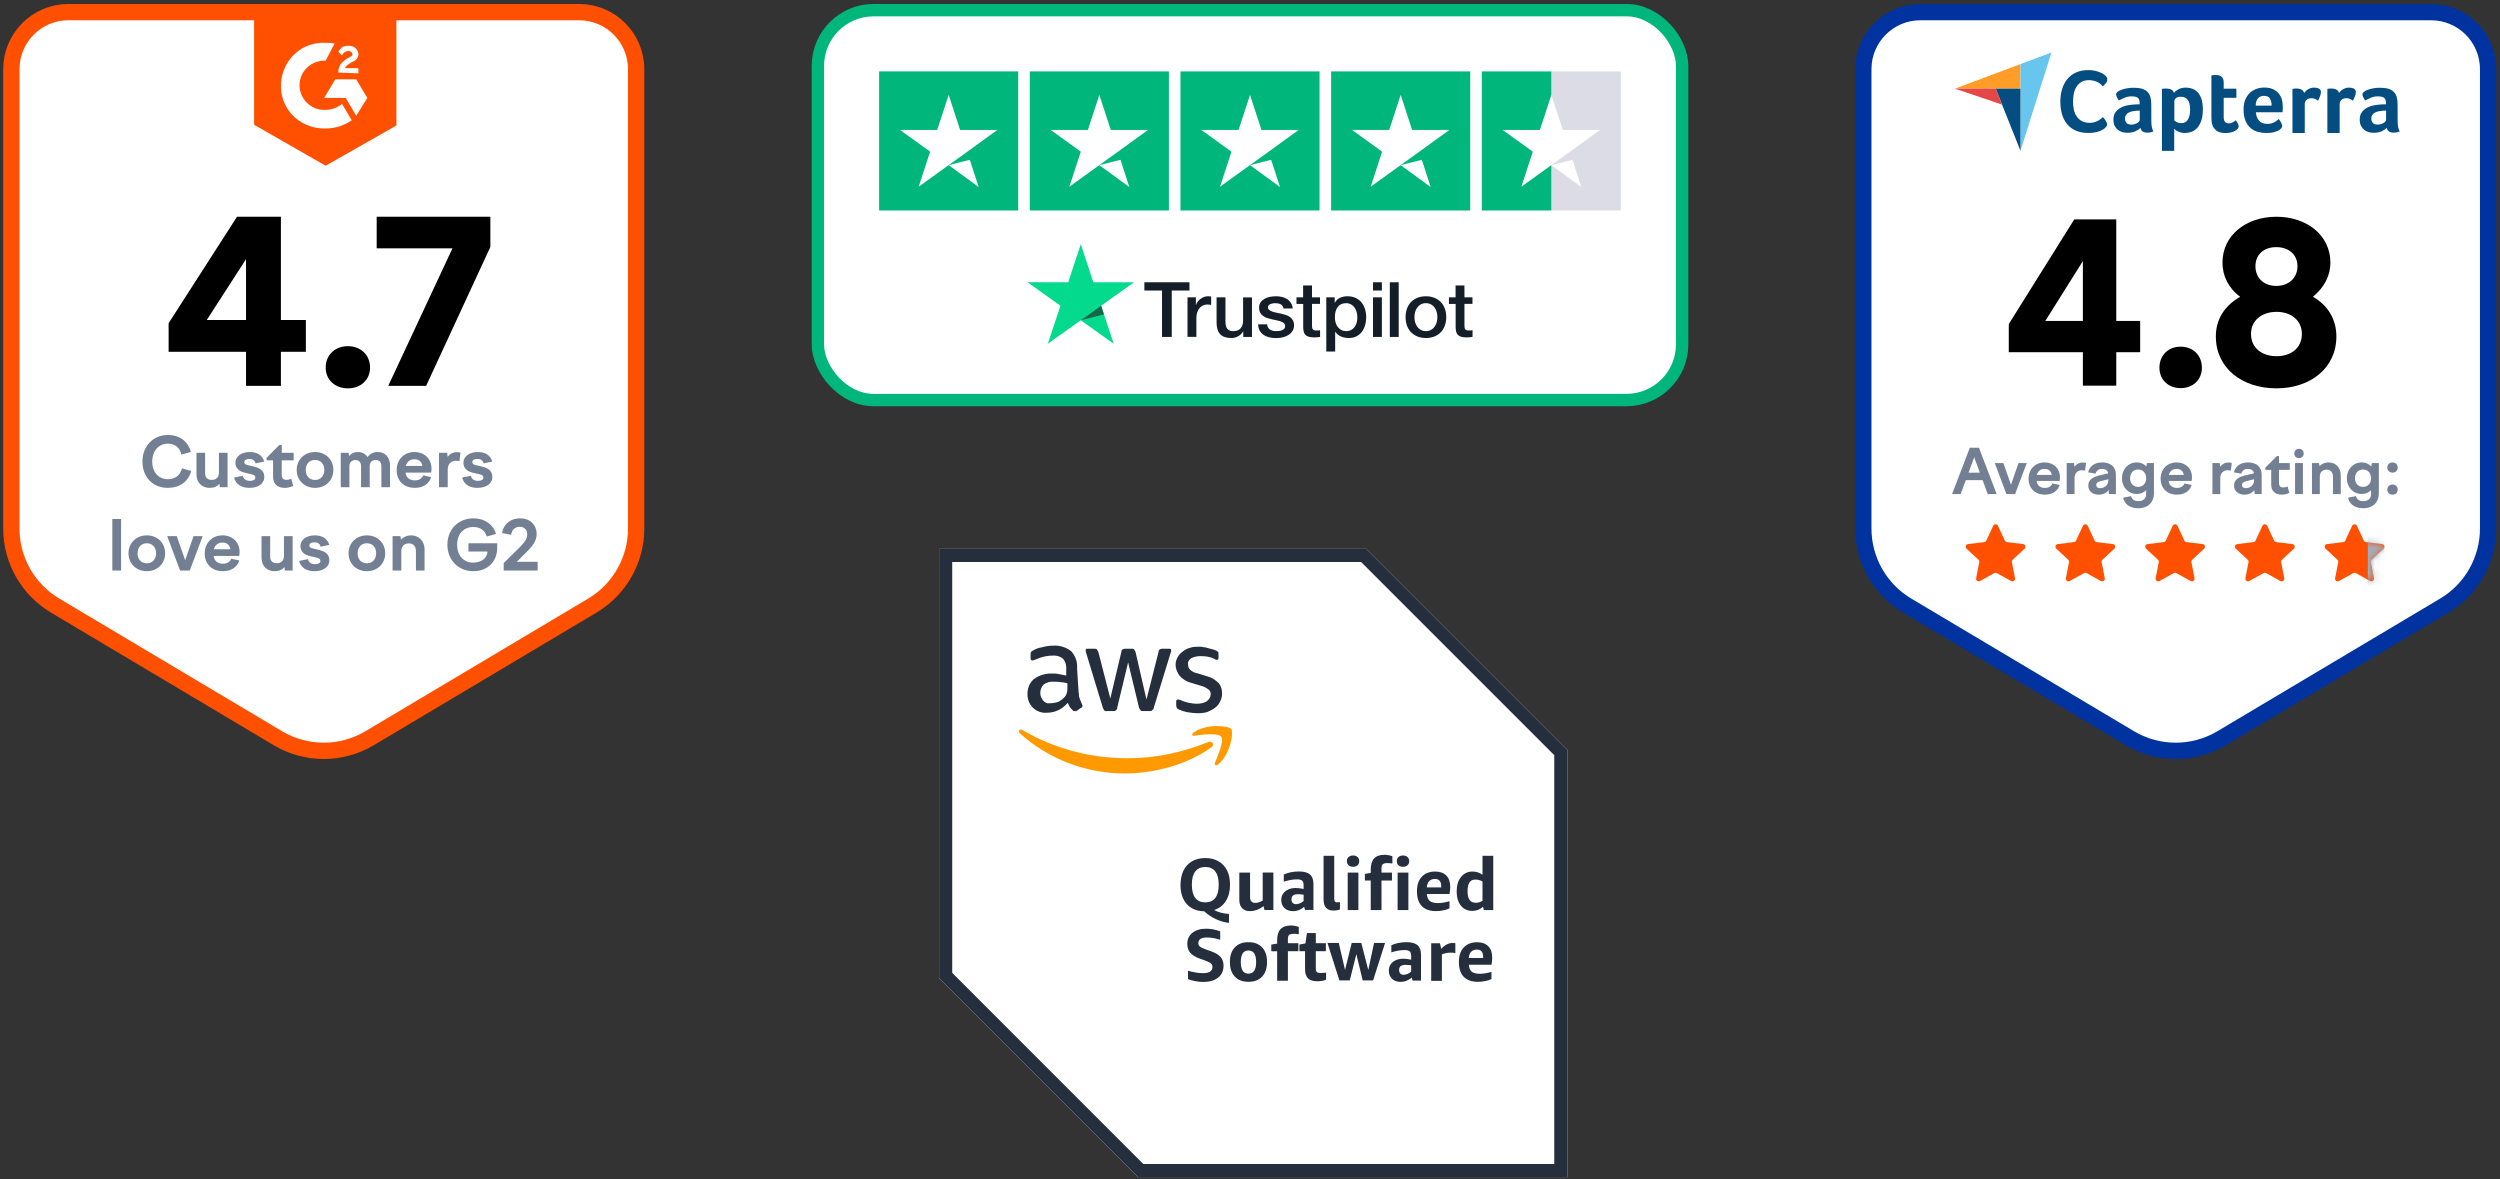
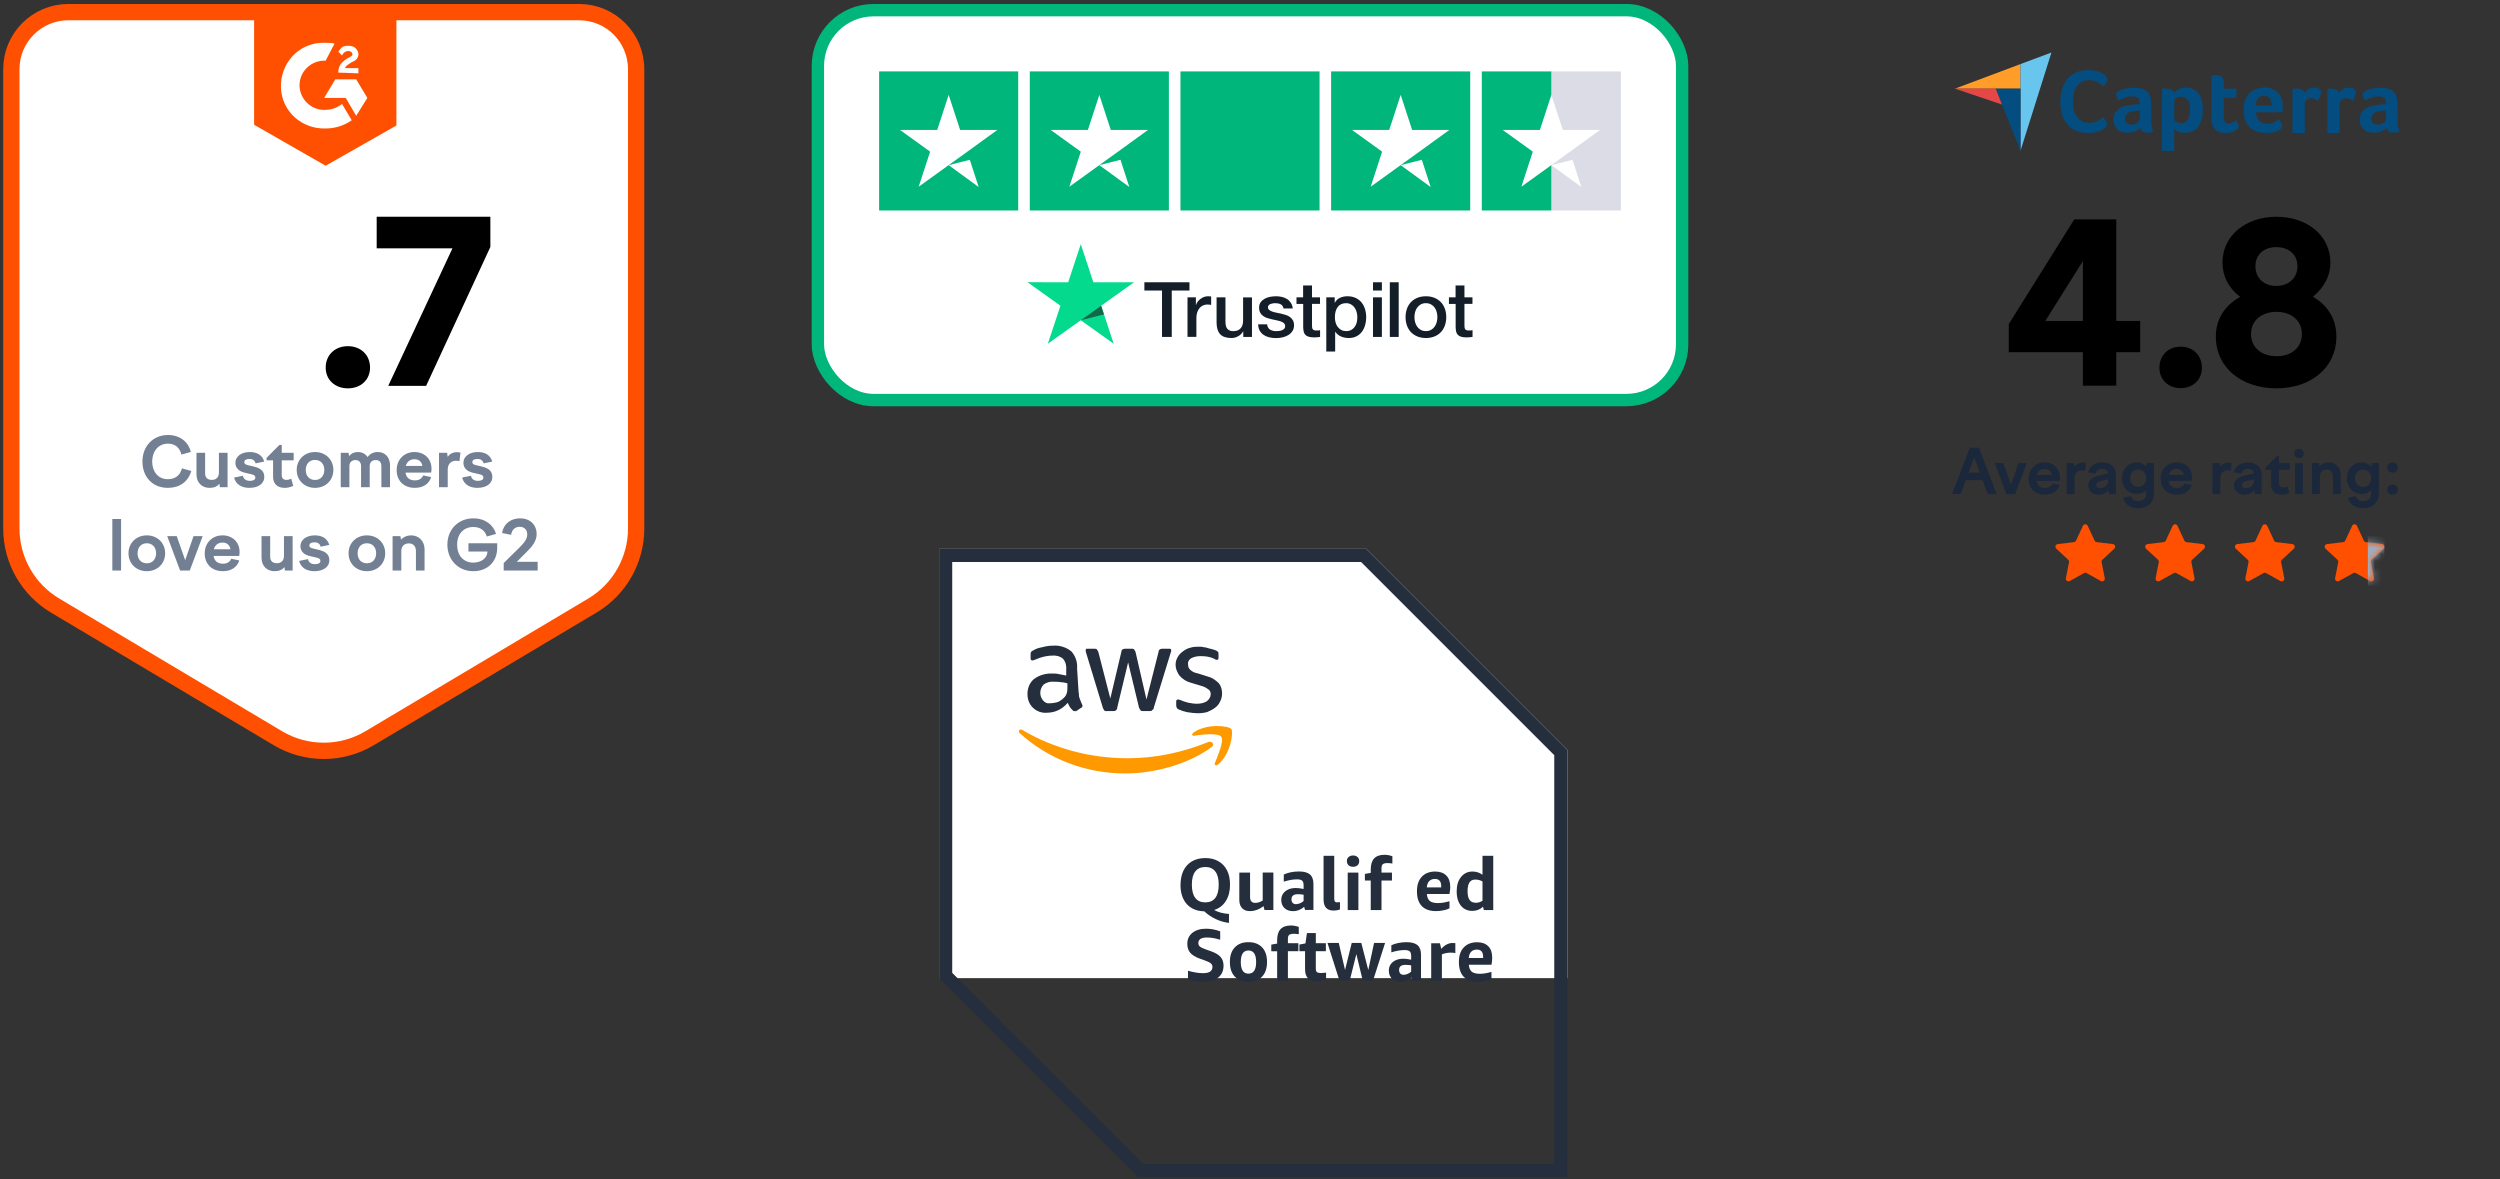
<svg xmlns="http://www.w3.org/2000/svg" width="390" height="184" viewBox="0 0 390 184" fill="none">
  <rect x="0" y="0" width="390" height="184" fill="#333333" stroke="none" />
  <g clip-path="url(#clip0_367_596)">
-     <path d="M213.14 85.62H146.5V152.587L177.533 183.62H244.5V116.98L213.14 85.62Z" fill="white" />
+     <path d="M213.14 85.62H146.5V152.587H244.5V116.98L213.14 85.62Z" fill="white" />
    <path d="M212.323 87.667L242.464 117.808V181.584H178.35L148.547 151.77V87.667H212.323ZM213.14 85.62H146.5V152.587L177.533 183.62H244.5V116.98L213.14 85.62Z" fill="#242E3D" />
    <path d="M168.299 108.073C168.299 108.399 168.299 108.726 168.463 109.053C168.539 109.303 168.702 109.63 168.789 109.869C168.866 109.957 168.866 110.033 168.866 110.12C168.866 110.283 168.789 110.37 168.615 110.447L167.875 110.937H167.635C167.472 110.937 167.385 110.86 167.309 110.773C167.145 110.61 166.982 110.447 166.895 110.283C166.819 110.12 166.644 109.869 166.568 109.63C165.751 110.61 164.608 111.187 163.301 111.187C162.485 111.263 161.668 110.937 161.102 110.37C160.525 109.793 160.285 109.064 160.285 108.247C160.285 107.354 160.612 106.537 161.265 105.96C162.006 105.383 162.975 105.067 163.966 105.067C164.379 105.067 164.782 105.067 165.109 105.144L166.329 105.383V104.567C166.405 103.913 166.241 103.26 165.839 102.77C165.349 102.356 164.695 102.204 164.042 102.28C163.628 102.28 163.225 102.356 162.822 102.443C162.419 102.53 162.006 102.694 161.603 102.857C161.439 102.933 161.352 102.933 161.189 103.02H161.026C160.862 103.02 160.775 102.933 160.775 102.694V102.117C160.775 101.953 160.775 101.877 160.851 101.703C160.928 101.627 161.015 101.539 161.178 101.463C161.592 101.213 162.071 101.049 162.561 100.973C163.138 100.81 163.704 100.723 164.281 100.723C165.338 100.647 166.329 100.973 167.134 101.616C167.788 102.356 168.114 103.325 168.027 104.316L168.267 108.073H168.299ZM163.813 109.706C164.227 109.706 164.554 109.63 164.957 109.543C165.37 109.379 165.697 109.129 166.024 108.802C166.187 108.639 166.35 108.389 166.437 108.062C166.525 107.735 166.514 107.409 166.514 107.082V106.592C166.187 106.516 165.86 106.429 165.534 106.429C165.207 106.352 164.88 106.352 164.467 106.352C163.9 106.276 163.323 106.429 162.833 106.766C162.18 107.419 162.093 108.476 162.67 109.216C162.997 109.63 163.399 109.782 163.813 109.706ZM172.709 110.937C172.546 110.937 172.383 110.937 172.296 110.86C172.219 110.784 172.132 110.61 172.056 110.447L169.443 101.866C169.367 101.703 169.367 101.539 169.367 101.452C169.367 101.289 169.443 101.202 169.53 101.202H170.673C170.837 101.202 171 101.202 171.087 101.278C171.163 101.365 171.25 101.529 171.337 101.692L173.21 108.966L174.931 101.692C174.931 101.529 175.007 101.365 175.17 101.278C175.334 101.202 175.497 101.202 175.584 101.202H176.477C176.64 101.202 176.804 101.202 176.891 101.278C176.978 101.365 177.054 101.529 177.141 101.692L178.851 109.129L180.735 101.692C180.735 101.529 180.811 101.365 180.974 101.278C181.137 101.202 181.225 101.202 181.388 101.202H182.455C182.618 101.202 182.705 101.278 182.705 101.365V101.605C182.705 101.681 182.618 101.768 182.618 101.855L180.005 110.349C180.005 110.512 179.929 110.675 179.755 110.762C179.678 110.926 179.515 110.926 179.341 110.926H178.361C178.197 110.926 178.034 110.926 177.947 110.849C177.871 110.686 177.784 110.599 177.697 110.436L175.987 103.325L174.277 110.436C174.277 110.599 174.201 110.762 174.027 110.849C173.951 110.926 173.787 110.926 173.7 110.926H172.72L172.709 110.937ZM186.919 111.263C186.353 111.263 185.776 111.187 185.21 111.1C184.796 111.024 184.317 110.86 183.903 110.686C183.653 110.61 183.489 110.359 183.489 110.033V109.456C183.489 109.216 183.566 109.129 183.729 109.129H183.892C183.969 109.129 184.056 109.205 184.132 109.205C184.546 109.369 184.949 109.532 185.351 109.619C185.765 109.695 186.244 109.782 186.658 109.782C187.235 109.782 187.801 109.706 188.291 109.369C188.618 109.129 188.869 108.715 188.869 108.312C188.869 107.986 188.792 107.735 188.542 107.572C188.215 107.321 187.801 107.082 187.399 106.995L185.765 106.505C185.112 106.341 184.459 105.939 183.969 105.361C183.642 104.871 183.391 104.305 183.391 103.728C183.391 103.314 183.479 102.911 183.718 102.509C183.881 102.182 184.208 101.855 184.535 101.616C184.861 101.376 185.275 101.126 185.678 101.049C186.168 100.886 186.571 100.886 187.061 100.886C187.311 100.886 187.551 100.886 187.801 100.973C188.052 100.973 188.291 101.049 188.542 101.137C188.792 101.224 188.956 101.213 189.195 101.3C189.359 101.387 189.522 101.387 189.685 101.463C189.849 101.539 189.925 101.627 190.012 101.703C190.088 101.79 190.088 101.953 190.088 102.117V102.607C190.088 102.846 190.012 102.933 189.838 102.933C189.663 102.933 189.511 102.857 189.424 102.77C188.771 102.443 188.041 102.356 187.301 102.356C186.811 102.356 186.321 102.432 185.831 102.683C185.504 102.846 185.264 103.249 185.341 103.663C185.341 103.989 185.417 104.24 185.667 104.479C185.994 104.806 186.408 104.969 186.887 105.057L188.444 105.547C189.097 105.71 189.663 106.113 190.153 106.603C190.48 107.017 190.643 107.583 190.643 108.16C190.643 108.574 190.567 109.053 190.317 109.467C190.153 109.88 189.827 110.207 189.5 110.447C189.173 110.686 188.683 110.937 188.281 111.1C187.954 111.187 187.388 111.263 186.898 111.263H186.919Z" fill="#242E3D" />
    <path d="M188.966 116.577C185.286 119.267 180.059 120.66 175.486 120.66C169.443 120.66 163.563 118.45 159.076 114.367C158.75 114.04 159.076 113.637 159.49 113.877C164.466 116.817 170.183 118.287 175.9 118.287C180.234 118.287 184.48 117.394 188.476 115.76C189.043 115.51 189.62 116.174 188.966 116.577ZM189.533 119.027C189.369 119.354 189.696 119.517 190.023 119.267C191.983 117.633 192.473 114.203 192.07 113.713C191.656 113.223 188.226 112.82 186.19 114.28C185.863 114.53 185.95 114.857 186.266 114.77C187.409 114.606 190.023 114.28 190.513 114.933C191.003 115.586 189.936 117.949 189.533 119.016V119.027Z" fill="#FF9900" />
    <path d="M184.165 138.006C184.165 137.179 184.317 136.449 184.611 135.828C184.916 135.197 185.362 134.718 185.939 134.369C186.527 134.032 187.224 133.857 188.03 133.857C188.836 133.857 189.489 134.021 190.077 134.358C190.654 134.685 191.101 135.153 191.417 135.774C191.732 136.395 191.885 137.135 191.885 138.006C191.885 139.019 191.667 139.868 191.231 140.554C190.807 141.24 190.197 141.708 189.402 141.959C189.729 142.133 190.066 142.275 190.437 142.373C190.796 142.471 191.231 142.536 191.721 142.579V143.973C191.035 143.897 190.349 143.701 189.674 143.385C188.999 143.069 188.4 142.667 187.867 142.166C186.713 142.144 185.798 141.763 185.134 141.033C184.48 140.293 184.154 139.291 184.154 138.017L184.165 138.006ZM185.929 138.006C185.929 138.91 186.103 139.596 186.462 140.075C186.821 140.543 187.344 140.772 188.03 140.772C188.716 140.772 189.228 140.543 189.587 140.075C189.947 139.596 190.121 138.91 190.121 138.006C190.121 137.102 189.947 136.416 189.587 135.948C189.228 135.48 188.716 135.251 188.03 135.251C187.344 135.251 186.821 135.491 186.462 135.948C186.103 136.416 185.929 137.102 185.929 138.006Z" fill="#242E3D" />
    <path d="M197.264 141.97L197.111 141.361C196.425 141.883 195.718 142.134 194.977 142.134C194.455 142.134 194.052 141.981 193.769 141.676C193.485 141.371 193.333 140.947 193.333 140.402V136.123H195.01V139.934C195.01 140.544 195.282 140.849 195.816 140.849C196.208 140.849 196.6 140.729 196.981 140.479V136.112H198.647V141.959H197.264V141.97Z" fill="#242E3D" />
    <path d="M203.59 141.97L203.449 141.458C203.22 141.676 202.937 141.839 202.632 141.97C202.327 142.09 202.022 142.144 201.739 142.144C201.173 142.144 200.727 141.981 200.389 141.676C200.051 141.349 199.877 140.925 199.877 140.391C199.877 140.032 199.964 139.705 200.149 139.433C200.335 139.15 200.596 138.932 200.944 138.769C201.293 138.605 201.696 138.529 202.153 138.529C202.512 138.529 202.926 138.584 203.362 138.682V138.104C203.362 137.756 203.285 137.516 203.144 137.386C202.991 137.255 202.73 137.179 202.349 137.179C201.717 137.179 201.031 137.299 200.269 137.538V136.428C200.563 136.286 200.912 136.166 201.336 136.079C201.761 135.992 202.197 135.948 202.643 135.948C203.427 135.948 203.993 136.112 204.353 136.417C204.723 136.732 204.897 137.233 204.897 137.908V141.948H203.579L203.59 141.97ZM202.207 141.044C202.393 141.044 202.589 141.001 202.795 140.914C203.002 140.827 203.187 140.718 203.362 140.565V139.574C203.024 139.52 202.73 139.498 202.469 139.498C201.805 139.498 201.467 139.76 201.467 140.293C201.467 140.533 201.532 140.718 201.663 140.859C201.794 140.99 201.968 141.055 202.207 141.055V141.044Z" fill="#242E3D" />
    <path d="M209.046 141.861C208.73 141.992 208.381 142.046 208.022 142.046C206.988 142.046 206.476 141.469 206.476 140.326V133.509H208.142V140.184C208.142 140.402 208.174 140.555 208.24 140.642C208.316 140.729 208.436 140.772 208.599 140.772C208.708 140.772 208.85 140.761 209.035 140.729V141.85L209.046 141.861Z" fill="#242E3D" />
    <path d="M210.243 141.97V136.123H211.909V141.97H210.243ZM211.082 135.219C210.788 135.219 210.559 135.143 210.385 134.99C210.211 134.827 210.113 134.609 210.113 134.326C210.113 134.043 210.2 133.847 210.385 133.695C210.559 133.531 210.799 133.455 211.082 133.455C211.365 133.455 211.594 133.531 211.768 133.695C211.942 133.847 212.04 134.054 212.04 134.326C212.04 134.598 211.953 134.827 211.768 134.99C211.594 135.143 211.365 135.219 211.082 135.219Z" fill="#242E3D" />
    <path d="M213.837 141.97V137.364H212.922V136.33L213.837 136.167V135.644C213.837 134.871 214.011 134.294 214.359 133.923C214.719 133.542 215.252 133.346 215.993 133.346C216.2 133.346 216.407 133.368 216.635 133.412C216.853 133.455 217.049 133.51 217.212 133.575V134.707C216.918 134.664 216.657 134.642 216.45 134.642C216.091 134.642 215.851 134.697 215.71 134.827C215.579 134.936 215.514 135.143 215.514 135.426V136.123H217.147V137.364H215.514V141.97H213.848H213.837Z" fill="#242E3D" />
-     <path d="M218.029 141.97V136.123H219.706V141.97H218.029ZM218.878 135.219C218.584 135.219 218.356 135.143 218.17 134.99C217.996 134.827 217.898 134.609 217.898 134.326C217.898 134.043 217.985 133.847 218.17 133.695C218.345 133.531 218.584 133.455 218.878 133.455C219.172 133.455 219.39 133.531 219.564 133.695C219.738 133.847 219.836 134.054 219.836 134.326C219.836 134.598 219.749 134.827 219.564 134.99C219.39 135.143 219.161 135.219 218.878 135.219Z" fill="#242E3D" />
    <path d="M222.591 139.455C222.624 139.956 222.777 140.326 223.049 140.554C223.321 140.772 223.746 140.881 224.334 140.881C224.856 140.881 225.444 140.783 226.119 140.587V141.698C225.858 141.839 225.531 141.948 225.161 142.014C224.791 142.09 224.41 142.133 224.018 142.133C223.049 142.133 222.319 141.872 221.807 141.36C221.296 140.827 221.045 140.064 221.045 139.052C221.045 138.039 221.296 137.32 221.797 136.776C222.308 136.232 223.005 135.959 223.898 135.959C224.649 135.959 225.227 136.177 225.629 136.591C226.043 137.005 226.239 137.593 226.239 138.366C226.239 138.54 226.228 138.736 226.196 138.943C226.174 139.161 226.152 139.335 226.119 139.466H222.57L222.591 139.455ZM223.844 137.114C223.463 137.114 223.169 137.233 222.951 137.462C222.733 137.691 222.613 138.006 222.581 138.431H224.824V138.235C224.824 137.484 224.497 137.114 223.844 137.114Z" fill="#242E3D" />
    <path d="M231.488 141.97L231.346 141.458C230.878 141.894 230.323 142.101 229.658 142.101C229.179 142.101 228.755 141.981 228.395 141.741C228.025 141.491 227.742 141.153 227.546 140.696C227.339 140.239 227.241 139.694 227.241 139.074C227.241 138.126 227.459 137.375 227.916 136.82C228.363 136.253 228.961 135.959 229.702 135.959C230.312 135.959 230.834 136.134 231.27 136.471V133.509H232.947V141.97H231.488ZM230.214 140.838C230.573 140.838 230.932 140.729 231.27 140.522V137.506C230.932 137.31 230.562 137.212 230.137 137.212C229.713 137.212 229.43 137.364 229.234 137.669C229.038 137.963 228.94 138.42 228.94 139.03C228.94 139.64 229.038 140.086 229.245 140.38C229.451 140.685 229.778 140.827 230.214 140.827V140.838Z" fill="#242E3D" />
    <path d="M187.137 149.538C186.462 149.287 185.972 148.982 185.667 148.623C185.362 148.264 185.221 147.795 185.221 147.229C185.221 146.511 185.482 145.944 186.016 145.52C186.549 145.095 187.257 144.877 188.15 144.877C188.89 144.877 189.631 145.019 190.349 145.291V146.598C189.609 146.369 188.934 146.249 188.291 146.249C187.388 146.249 186.941 146.543 186.941 147.12C186.941 147.338 187.017 147.523 187.17 147.654C187.333 147.795 187.616 147.937 188.052 148.089L188.912 148.394C189.62 148.645 190.121 148.95 190.415 149.298C190.72 149.647 190.872 150.093 190.872 150.648C190.872 151.443 190.589 152.064 190.023 152.51C189.457 152.957 188.694 153.185 187.714 153.185C187.279 153.185 186.854 153.142 186.429 153.055C186.005 152.979 185.635 152.87 185.33 152.739V151.432C185.711 151.552 186.125 151.65 186.549 151.715C186.985 151.792 187.366 151.813 187.725 151.813C188.172 151.813 188.52 151.737 188.771 151.574C189.021 151.4 189.141 151.16 189.141 150.855C189.141 150.627 189.065 150.441 188.912 150.311C188.771 150.169 188.466 150.017 188.019 149.853L187.148 149.538H187.137Z" fill="#242E3D" />
    <path d="M194.759 153.164C193.845 153.164 193.137 152.892 192.625 152.347C192.113 151.803 191.863 151.052 191.863 150.072C191.863 149.092 192.113 148.34 192.625 147.796C193.137 147.251 193.845 146.979 194.759 146.979C195.674 146.979 196.382 147.251 196.894 147.796C197.405 148.34 197.656 149.102 197.656 150.072C197.656 151.041 197.405 151.803 196.894 152.347C196.382 152.892 195.674 153.164 194.759 153.164ZM194.759 151.89C195.554 151.89 195.957 151.291 195.957 150.082C195.957 148.874 195.554 148.275 194.759 148.275C193.965 148.275 193.562 148.874 193.562 150.082C193.562 151.291 193.965 151.89 194.759 151.89Z" fill="#242E3D" />
    <path d="M199.235 153V148.394H198.32V147.36L199.235 147.197V146.674C199.235 145.901 199.409 145.324 199.757 144.954C200.117 144.572 200.65 144.376 201.391 144.376C201.598 144.376 201.805 144.398 202.033 144.442C202.251 144.485 202.447 144.54 202.61 144.605V145.738C202.316 145.694 202.055 145.672 201.848 145.672C201.489 145.672 201.249 145.727 201.108 145.846C200.977 145.955 200.912 146.162 200.912 146.445V147.142H202.545V148.384H200.912V152.99H199.246L199.235 153Z" fill="#242E3D" />
    <path d="M206.868 152.837C206.454 153 205.997 153.077 205.485 153.077C204.843 153.077 204.353 152.924 204.048 152.619C203.743 152.314 203.59 151.846 203.59 151.204V148.383H202.708V147.349L203.645 147.175L203.884 145.563H205.267V147.142H206.835V148.383H205.267V151.127C205.267 151.378 205.322 151.552 205.441 151.65C205.561 151.737 205.768 151.792 206.051 151.792C206.291 151.792 206.563 151.77 206.868 151.726V152.837Z" fill="#242E3D" />
    <path d="M212.581 152.94L211.59 148.835L210.566 152.94H208.944L207.082 147.093H208.846L209.826 151.318L210.871 147.093H212.363L213.452 151.329L214.355 147.093H216.076L214.203 152.94H212.581Z" fill="#242E3D" />
    <path d="M220.37 153.001L220.229 152.489C220 152.707 219.728 152.87 219.412 153.001C219.107 153.12 218.802 153.175 218.519 153.175C217.953 153.175 217.506 153.012 217.169 152.707C216.831 152.38 216.657 151.955 216.657 151.422C216.657 151.062 216.744 150.736 216.929 150.464C217.114 150.18 217.376 149.963 217.724 149.799C218.073 149.636 218.475 149.56 218.933 149.56C219.292 149.56 219.706 149.614 220.141 149.712V149.135C220.141 148.787 220.065 148.547 219.924 148.416C219.771 148.286 219.51 148.21 219.129 148.21C218.497 148.21 217.8 148.329 217.049 148.569V147.458C217.343 147.317 217.691 147.197 218.116 147.11C218.541 147.023 218.976 146.979 219.423 146.979C220.207 146.979 220.773 147.142 221.132 147.447C221.503 147.763 221.677 148.264 221.677 148.939V152.979H220.359L220.37 153.001ZM218.987 152.064C219.172 152.064 219.368 152.021 219.575 151.934C219.782 151.846 219.967 151.738 220.141 151.585V150.594C219.815 150.54 219.51 150.518 219.249 150.518C218.584 150.518 218.258 150.779 218.258 151.313C218.258 151.552 218.323 151.738 218.454 151.879C218.584 152.01 218.769 152.075 218.998 152.075L218.987 152.064Z" fill="#242E3D" />
    <path d="M223.267 153.001V147.153H224.628L224.835 148.024C225.139 147.687 225.423 147.458 225.706 147.328C225.978 147.186 226.272 147.11 226.577 147.11C226.718 147.11 226.871 147.11 227.034 147.132V148.678C226.805 148.634 226.577 148.612 226.315 148.612C225.825 148.612 225.357 148.7 224.933 148.885V153.012H223.256L223.267 153.001Z" fill="#242E3D" />
    <path d="M229.136 150.485C229.168 150.986 229.321 151.356 229.593 151.585C229.865 151.803 230.29 151.911 230.878 151.911C231.4 151.911 231.988 151.813 232.664 151.617V152.728C232.402 152.87 232.076 152.979 231.705 153.044C231.335 153.12 230.954 153.164 230.562 153.164C229.593 153.164 228.863 152.902 228.352 152.391C227.84 151.868 227.589 151.095 227.589 150.082C227.589 149.069 227.84 148.351 228.341 147.806C228.852 147.262 229.549 146.99 230.442 146.99C231.194 146.99 231.771 147.207 232.174 147.621C232.587 148.035 232.783 148.623 232.783 149.396C232.783 149.57 232.772 149.766 232.751 149.973C232.729 150.191 232.707 150.365 232.674 150.496H229.125L229.136 150.485ZM230.388 148.133C230.007 148.133 229.713 148.253 229.495 148.481C229.277 148.71 229.157 149.026 229.125 149.451H231.368V149.255C231.368 148.503 231.041 148.133 230.388 148.133Z" fill="#242E3D" />
  </g>
  <path d="M10.669 1.891H90.34C95.254 1.891 99.238 5.875 99.238 10.789V82.455C99.238 87.383 96.643 91.947 92.409 94.469L57.658 115.162C53.25 117.787 47.759 117.787 43.35 115.162L8.599 94.469C4.365 91.947 1.771 87.383 1.771 82.455V10.789C1.771 5.875 5.755 1.892 10.669 1.891Z" fill="white" stroke="#FE5000" stroke-width="2.542" />
-   <path d="M38.379 60.195V54.883H26.304V50.416L36.973 33.813H43.822V49.924H47.714V54.883H43.822V60.195H38.379ZM32.252 49.924H38.379V40.426L32.252 49.924Z" fill="black" />
  <path d="M54.268 60.582C52.25 60.582 50.808 59.245 50.808 57.346C50.808 55.376 52.25 54.004 54.268 54.004C56.286 54.004 57.728 55.376 57.728 57.346C57.728 59.245 56.286 60.582 54.268 60.582Z" fill="black" />
  <path d="M60.564 60.195L70.585 38.738H58.762V33.813H76.496V38.527L66.475 60.195H60.564Z" fill="black" />
  <g clip-path="url(#clip1_367_596)">
    <path d="M50.798 6.678C51.263 6.678 51.728 6.678 52.193 6.794L50.798 9.467C48.706 9.351 46.847 10.978 46.731 13.07C46.614 15.162 48.242 17.021 50.334 17.137H50.798C51.728 17.137 52.658 16.789 53.355 16.208L54.866 18.764C53.704 19.578 52.309 20.043 50.798 20.043C47.079 20.159 43.941 17.37 43.825 13.651C43.709 9.932 46.498 6.794 50.217 6.678H50.798ZM55.563 12.372L57.307 15.278L55.563 18.067L53.936 15.278H50.566L52.309 12.372H55.563ZM52.774 11.326C52.774 10.861 52.89 10.397 53.123 10.048C53.355 9.699 53.82 9.351 54.169 9.118L54.401 9.002C54.866 8.77 54.982 8.653 54.982 8.421C54.982 8.188 54.634 7.956 54.401 7.956C53.936 7.956 53.588 8.188 53.355 8.653L52.774 8.072C52.89 7.84 53.123 7.607 53.355 7.375C53.704 7.142 54.053 7.142 54.401 7.142C54.75 7.142 55.215 7.259 55.447 7.491C55.68 7.724 55.912 8.072 55.912 8.421C55.912 9.002 55.563 9.467 54.866 9.699L54.517 9.932C54.169 10.164 53.936 10.28 53.82 10.629H55.912V11.443L52.774 11.326ZM50.798 25.854L61.839 19.578V2.145H39.641V19.462L50.798 25.854Z" fill="#FE5000" />
  </g>
  <path d="M22.22 71.984C22.22 69.692 23.804 67.861 26.203 67.861C28.012 67.861 29.372 68.868 29.768 70.506L28.301 70.913C28.034 69.853 27.349 69.21 26.203 69.21C24.629 69.21 23.74 70.495 23.74 71.984C23.74 73.483 24.586 74.757 26.192 74.757C27.359 74.757 28.13 74.104 28.376 73.065L29.843 73.472C29.351 75.164 28.012 76.106 26.192 76.106C23.686 76.106 22.22 74.296 22.22 71.984ZM35.501 70.634V75.999H34.291L34.227 75.474C33.873 75.881 33.413 76.106 32.685 76.106C31.582 76.106 30.65 75.389 30.65 73.975V70.634H32V73.847C32 74.521 32.385 74.864 33.059 74.864C33.584 74.864 34.152 74.575 34.152 73.718V70.634H35.501ZM38.905 76.106C37.802 76.106 36.817 75.656 36.517 74.5L37.898 74.222C38.005 74.778 38.434 75.014 39.001 75.014C39.536 75.014 39.836 74.81 39.836 74.521C39.836 74.2 39.622 74.072 39.183 73.975L38.252 73.761C37.256 73.536 36.72 73.011 36.72 72.187C36.72 71.223 37.63 70.517 38.969 70.517C40.157 70.517 40.95 71.052 41.217 72.005L39.879 72.283C39.751 71.855 39.461 71.598 38.915 71.598C38.38 71.598 38.112 71.802 38.112 72.091C38.112 72.391 38.326 72.476 38.712 72.573L39.611 72.787C40.778 73.065 41.228 73.59 41.228 74.393C41.228 75.496 40.232 76.106 38.905 76.106ZM44.411 76.106C43.276 76.106 42.601 75.474 42.601 74.403V71.812H41.584V71.427L43.586 69.414H43.95V70.634H45.813V71.812H43.95V74.093C43.95 74.65 44.229 74.864 44.711 74.864C44.946 74.864 45.171 74.8 45.439 74.682L45.739 75.796C45.332 75.999 44.871 76.106 44.411 76.106ZM49.145 76.106C47.496 76.106 46.286 74.928 46.286 73.311C46.286 71.705 47.496 70.517 49.145 70.517C50.794 70.517 52.004 71.705 52.004 73.311C52.004 74.928 50.794 76.106 49.145 76.106ZM47.7 73.311C47.7 74.254 48.267 74.875 49.145 74.875C50.013 74.875 50.591 74.254 50.591 73.311C50.591 72.369 50.013 71.748 49.145 71.748C48.267 71.748 47.7 72.369 47.7 73.311ZM53.156 75.999V70.634H54.376L54.451 71.148C54.783 70.763 55.222 70.517 55.811 70.517C56.443 70.517 56.999 70.774 57.331 71.298C57.706 70.817 58.22 70.517 58.938 70.517C59.987 70.517 60.843 71.234 60.843 72.605V75.999H59.494V72.712C59.494 72.091 59.152 71.769 58.638 71.769C58.156 71.769 57.674 72.005 57.674 72.712V75.999H56.325V72.712C56.325 72.091 55.982 71.769 55.468 71.769C54.997 71.769 54.505 72.005 54.505 72.712V75.999H53.156ZM64.715 76.106C62.937 76.106 61.877 74.939 61.877 73.343C61.877 71.716 63.023 70.517 64.65 70.517C66.224 70.517 67.317 71.577 67.317 73.119C67.317 73.311 67.295 73.525 67.252 73.729H63.258C63.387 74.564 63.944 74.939 64.715 74.939C65.421 74.939 65.828 74.628 66.01 74.168L67.263 74.425C66.942 75.485 66.01 76.106 64.715 76.106ZM63.301 72.69H65.892C65.775 72.005 65.336 71.641 64.65 71.641C64.029 71.641 63.494 71.973 63.301 72.69ZM68.485 75.999V70.634H69.748L69.834 71.266C70.144 70.827 70.626 70.538 71.301 70.538C71.494 70.538 71.622 70.559 71.836 70.613L71.676 71.941C71.483 71.898 71.29 71.876 71.119 71.876C70.401 71.876 69.845 72.358 69.845 73.226V75.999H68.485ZM74.478 76.106C73.375 76.106 72.39 75.656 72.09 74.5L73.471 74.222C73.578 74.778 74.007 75.014 74.574 75.014C75.109 75.014 75.409 74.81 75.409 74.521C75.409 74.2 75.195 74.072 74.756 73.975L73.825 73.761C72.829 73.536 72.293 73.011 72.293 72.187C72.293 71.223 73.204 70.517 74.542 70.517C75.731 70.517 76.523 71.052 76.791 72.005L75.452 72.283C75.324 71.855 75.034 71.598 74.488 71.598C73.953 71.598 73.685 71.802 73.685 72.091C73.685 72.391 73.9 72.476 74.285 72.573L75.184 72.787C76.352 73.065 76.801 73.59 76.801 74.393C76.801 75.496 75.805 76.106 74.478 76.106ZM17.525 88.999V80.968H18.885V88.999H17.525ZM22.905 89.106C21.256 89.106 20.046 87.928 20.046 86.311C20.046 84.705 21.256 83.517 22.905 83.517C24.554 83.517 25.764 84.705 25.764 86.311C25.764 87.928 24.554 89.106 22.905 89.106ZM21.459 86.311C21.459 87.254 22.027 87.875 22.905 87.875C23.772 87.875 24.35 87.254 24.35 86.311C24.35 85.369 23.772 84.748 22.905 84.748C22.027 84.748 21.459 85.369 21.459 86.311ZM28.095 88.999L26.082 83.634H27.57L28.887 87.393L30.194 83.634H31.618L29.605 88.999H28.095ZM34.772 89.106C32.995 89.106 31.935 87.939 31.935 86.343C31.935 84.716 33.081 83.517 34.708 83.517C36.282 83.517 37.374 84.577 37.374 86.119C37.374 86.311 37.353 86.525 37.31 86.729H33.316C33.445 87.564 34.002 87.939 34.772 87.939C35.479 87.939 35.886 87.628 36.068 87.168L37.321 87.425C37 88.485 36.068 89.106 34.772 89.106ZM33.359 85.69H35.95C35.832 85.005 35.393 84.641 34.708 84.641C34.087 84.641 33.552 84.973 33.359 85.69ZM45.649 83.634V88.999H44.439L44.375 88.474C44.021 88.881 43.561 89.106 42.833 89.106C41.73 89.106 40.798 88.389 40.798 86.975V83.634H42.148V86.847C42.148 87.521 42.533 87.864 43.208 87.864C43.732 87.864 44.3 87.575 44.3 86.718V83.634H45.649ZM49.053 89.106C47.95 89.106 46.965 88.656 46.665 87.5L48.046 87.222C48.153 87.778 48.581 88.014 49.149 88.014C49.684 88.014 49.984 87.81 49.984 87.521C49.984 87.2 49.77 87.072 49.331 86.975L48.4 86.761C47.404 86.536 46.868 86.011 46.868 85.187C46.868 84.223 47.779 83.517 49.117 83.517C50.305 83.517 51.098 84.052 51.365 85.005L50.027 85.283C49.899 84.855 49.609 84.598 49.063 84.598C48.528 84.598 48.26 84.802 48.26 85.091C48.26 85.391 48.474 85.476 48.86 85.573L49.759 85.787C50.926 86.065 51.376 86.59 51.376 87.393C51.376 88.496 50.38 89.106 49.053 89.106ZM57.233 89.106C55.585 89.106 54.375 87.928 54.375 86.311C54.375 84.705 55.585 83.517 57.233 83.517C58.883 83.517 60.092 84.705 60.092 86.311C60.092 87.928 58.883 89.106 57.233 89.106ZM55.788 86.311C55.788 87.254 56.355 87.875 57.233 87.875C58.101 87.875 58.679 87.254 58.679 86.311C58.679 85.369 58.101 84.748 57.233 84.748C56.355 84.748 55.788 85.369 55.788 86.311ZM61.244 88.999V83.634H62.464L62.55 84.17C62.968 83.742 63.514 83.517 64.124 83.517C65.259 83.517 66.233 84.288 66.233 85.765V88.999H64.884V85.979C64.884 85.176 64.424 84.769 63.792 84.769C63.224 84.769 62.603 85.069 62.603 85.979V88.999H61.244ZM71.312 84.962C71.312 86.654 72.286 87.767 73.839 87.767C75.06 87.767 76.023 87.072 76.045 86.044H73.079V84.748H77.565V85.444C77.565 87.639 76.055 89.106 73.828 89.106C71.494 89.106 69.792 87.35 69.792 84.962C69.792 82.596 71.505 80.861 73.839 80.861C75.638 80.861 76.955 81.836 77.373 83.292L75.948 83.699C75.659 82.756 74.931 82.21 73.839 82.21C72.329 82.21 71.312 83.292 71.312 84.962ZM83.875 87.639V88.999H78.575V87.843L81.038 85.412C81.766 84.695 82.248 84.073 82.248 83.367C82.248 82.66 81.809 82.178 81.07 82.178C80.449 82.178 79.838 82.564 79.742 83.431L78.329 83.153C78.586 81.632 79.742 80.861 81.134 80.861C82.708 80.861 83.715 81.878 83.715 83.324C83.715 84.416 83.019 85.241 82.205 86.054L80.631 87.639H83.875Z" fill="#091E42" fill-opacity="0.57" />
  <rect x="127.589" y="1.585" width="134.824" height="60.822" rx="8.689" fill="white" />
  <rect x="127.589" y="1.585" width="134.824" height="60.822" rx="8.689" stroke="#00B67A" stroke-width="1.931" />
  <path d="M158.84 11.139H137.143V32.836H158.84V11.139Z" fill="#00B67A" />
  <path d="M182.345 11.14H160.648V32.836H182.345V11.14Z" fill="#00B67A" />
  <path d="M205.85 11.14H184.153V32.836H205.85V11.14Z" fill="#00B67A" />
  <path d="M229.354 11.14H207.657V32.836H229.354V11.14Z" fill="#00B67A" />
  <path d="M252.859 11.14H242.011V32.836H252.859V11.14Z" fill="#DCDCE6" />
  <path d="M242.011 11.14H231.162V32.836H242.011V11.14Z" fill="#00B67A" />
  <path d="M147.992 25.762L151.292 24.926L152.671 29.175L147.992 25.762ZM155.586 20.27H149.778L147.992 14.801L146.207 20.27H140.398L145.099 23.66L143.314 29.13L148.015 25.74L150.908 23.66L155.586 20.27Z" fill="white" />
  <path d="M171.497 25.762L174.796 24.926L176.175 29.175L171.497 25.762ZM179.09 20.27H173.282L171.497 14.801L169.711 20.27H163.903L168.604 23.66L166.818 29.13L171.519 25.74L174.412 23.66L179.09 20.27Z" fill="white" />
-   <path d="M195.001 25.762L198.301 24.926L199.68 29.175L195.001 25.762ZM202.595 20.27H196.787L195.001 14.801L193.216 20.27H187.407L192.108 23.66L190.323 29.13L195.024 25.74L197.917 23.66L202.595 20.27Z" fill="white" />
  <path d="M218.506 25.762L221.805 24.926L223.184 29.175L218.506 25.762ZM226.1 20.27H220.291L218.506 14.801L216.72 20.27H210.912L215.613 23.66L213.827 29.13L218.528 25.74L221.421 23.66L226.1 20.27Z" fill="white" />
  <path d="M242.011 25.762L245.31 24.926L246.689 29.175L242.011 25.762ZM249.605 20.27H243.796L242.011 14.801L240.225 20.27H234.417L239.118 23.66L237.332 29.13L242.033 25.74L244.926 23.66L249.605 20.27Z" fill="white" />
  <g clip-path="url(#clip2_367_596)">
    <path d="M178.529 44.032H185.558V45.32H182.795V52.562H181.274V45.32H178.523V44.032H178.529L178.529 44.032ZM185.258 46.385H186.557V47.578H186.582C186.625 47.409 186.704 47.246 186.821 47.09C187.07 46.754 187.407 46.493 187.795 46.337C187.992 46.259 188.202 46.218 188.414 46.217C188.573 46.217 188.69 46.223 188.751 46.229C188.812 46.235 188.873 46.247 188.941 46.253V47.565C188.841 47.548 188.741 47.534 188.641 47.523C188.541 47.511 188.441 47.505 188.34 47.505C188.107 47.505 187.887 47.553 187.679 47.644C187.47 47.734 187.292 47.872 187.14 48.047C186.977 48.243 186.852 48.468 186.772 48.709C186.68 48.974 186.637 49.275 186.637 49.618V52.556H185.252V46.385H185.258ZM195.308 52.562H193.948V51.701H193.923C193.751 52.015 193.5 52.262 193.163 52.448C192.826 52.635 192.483 52.731 192.133 52.731C191.306 52.731 190.705 52.532 190.338 52.129C189.97 51.725 189.786 51.117 189.786 50.305V46.386H191.171V50.172C191.171 50.714 191.275 51.1 191.49 51.322C191.699 51.545 191.999 51.66 192.378 51.66C192.673 51.66 192.912 51.617 193.107 51.527C193.304 51.436 193.463 51.322 193.58 51.172C193.702 51.027 193.788 50.847 193.843 50.642C193.898 50.437 193.923 50.214 193.923 49.974V46.392H195.308V52.562ZM197.667 50.582C197.71 50.979 197.863 51.256 198.127 51.419C198.396 51.575 198.715 51.66 199.089 51.66C199.218 51.66 199.364 51.647 199.53 51.629C199.695 51.611 199.854 51.569 199.996 51.515C200.143 51.461 200.259 51.376 200.357 51.268C200.449 51.159 200.492 51.021 200.486 50.847C200.485 50.766 200.467 50.686 200.433 50.612C200.4 50.538 200.351 50.473 200.29 50.419C200.167 50.305 200.014 50.221 199.824 50.148C199.612 50.075 199.394 50.017 199.174 49.974C198.929 49.926 198.684 49.871 198.433 49.817C198.18 49.763 197.931 49.694 197.685 49.612C197.455 49.539 197.238 49.429 197.042 49.288C196.851 49.154 196.695 48.977 196.588 48.77C196.472 48.559 196.417 48.3 196.417 47.987C196.417 47.65 196.503 47.373 196.668 47.144C196.835 46.917 197.051 46.73 197.299 46.597C197.567 46.455 197.854 46.356 198.151 46.302C198.463 46.248 198.764 46.217 199.046 46.217C199.37 46.217 199.683 46.254 199.977 46.32C200.263 46.381 200.534 46.493 200.78 46.651C201.019 46.801 201.215 47 201.374 47.241C201.534 47.481 201.632 47.776 201.674 48.12H200.228C200.161 47.795 200.014 47.572 199.775 47.464C199.536 47.349 199.26 47.295 198.954 47.295C198.856 47.295 198.739 47.301 198.605 47.319C198.475 47.336 198.348 47.367 198.224 47.41C198.112 47.451 198.009 47.517 197.924 47.602C197.883 47.646 197.851 47.699 197.83 47.755C197.809 47.812 197.799 47.873 197.802 47.933C197.802 48.102 197.863 48.234 197.979 48.336C198.096 48.438 198.249 48.523 198.439 48.595C198.629 48.662 198.844 48.722 199.089 48.77C199.334 48.818 199.585 48.872 199.843 48.926C200.093 48.98 200.338 49.053 200.584 49.131C200.829 49.209 201.043 49.318 201.234 49.456C201.424 49.594 201.577 49.763 201.693 49.968C201.809 50.172 201.871 50.431 201.871 50.732C201.871 51.099 201.785 51.407 201.613 51.666C201.442 51.918 201.221 52.129 200.951 52.285C200.669 52.448 200.363 52.566 200.044 52.635C199.72 52.706 199.389 52.742 199.057 52.743C198.686 52.747 198.315 52.702 197.955 52.61C197.618 52.52 197.324 52.388 197.079 52.214C196.837 52.038 196.638 51.809 196.497 51.545C196.356 51.28 196.282 50.961 196.27 50.594H197.667V50.582ZM202.238 46.386H203.286V44.532H204.671V46.386H205.921V47.403H204.672V50.702C204.672 50.846 204.678 50.967 204.69 51.075C204.702 51.178 204.733 51.268 204.776 51.34C204.823 51.416 204.894 51.473 204.978 51.503C205.07 51.539 205.186 51.557 205.346 51.557C205.443 51.557 205.542 51.557 205.64 51.551C205.738 51.545 205.836 51.533 205.934 51.509V52.562C205.781 52.58 205.627 52.592 205.487 52.61C205.338 52.627 205.189 52.636 205.039 52.635C204.672 52.635 204.378 52.598 204.157 52.532C203.936 52.466 203.758 52.364 203.636 52.231C203.507 52.099 203.428 51.936 203.378 51.737C203.331 51.514 203.304 51.286 203.299 51.057V47.414H202.251V46.385H202.239L202.238 46.386ZM206.901 46.386H208.213V47.222H208.238C208.433 46.861 208.703 46.608 209.052 46.452C209.409 46.294 209.796 46.214 210.186 46.217C210.682 46.217 211.111 46.302 211.479 46.476C211.847 46.645 212.153 46.88 212.398 47.18C212.643 47.481 212.821 47.831 212.944 48.228C213.069 48.642 213.131 49.072 213.128 49.504C213.128 49.919 213.073 50.322 212.962 50.708C212.861 51.081 212.692 51.431 212.466 51.743C212.243 52.044 211.954 52.289 211.62 52.46C211.277 52.64 210.879 52.731 210.413 52.731C210.21 52.73 210.006 52.712 209.806 52.676C209.606 52.64 209.411 52.582 209.224 52.502C209.039 52.425 208.865 52.321 208.709 52.195C208.555 52.072 208.421 51.926 208.311 51.762H208.286V54.844H206.901V46.385V46.386ZM211.743 49.48C211.743 49.205 211.706 48.932 211.633 48.668C211.565 48.417 211.452 48.181 211.301 47.969C211.158 47.769 210.972 47.602 210.756 47.481C210.525 47.356 210.266 47.292 210.002 47.295C209.42 47.295 208.979 47.493 208.685 47.891C208.391 48.288 208.243 48.818 208.243 49.48C208.243 49.793 208.281 50.082 208.36 50.347C208.439 50.612 208.55 50.841 208.709 51.033C208.863 51.226 209.046 51.376 209.261 51.484C209.475 51.599 209.727 51.653 210.008 51.653C210.327 51.653 210.591 51.587 210.811 51.461C211.025 51.338 211.209 51.169 211.35 50.967C211.491 50.762 211.596 50.533 211.657 50.275C211.713 50.014 211.742 49.747 211.743 49.48ZM214.188 44.032H215.573V45.321H214.188V44.032ZM214.188 46.386H215.573V52.562H214.188V46.386ZM216.811 44.032H218.196V52.562H216.811V44.032ZM222.442 52.731C221.939 52.731 221.492 52.646 221.1 52.484C220.725 52.33 220.385 52.101 220.101 51.81C219.826 51.513 219.615 51.163 219.482 50.78C219.336 50.358 219.264 49.914 219.268 49.468C219.268 48.998 219.341 48.566 219.482 48.168C219.615 47.786 219.826 47.435 220.101 47.139C220.371 46.85 220.708 46.627 221.1 46.464C221.492 46.302 221.939 46.217 222.442 46.217C222.945 46.217 223.392 46.302 223.784 46.464C224.176 46.627 224.507 46.856 224.783 47.139C225.058 47.435 225.269 47.786 225.402 48.168C225.543 48.565 225.616 48.998 225.616 49.468C225.616 49.944 225.543 50.383 225.402 50.78C225.269 51.163 225.058 51.513 224.783 51.81C224.513 52.099 224.176 52.322 223.784 52.484C223.392 52.646 222.945 52.731 222.442 52.731ZM222.442 51.653C222.749 51.653 223.018 51.587 223.245 51.461C223.465 51.338 223.656 51.167 223.803 50.961C223.949 50.756 224.053 50.521 224.127 50.263C224.195 50.004 224.231 49.739 224.231 49.468C224.231 49.203 224.195 48.944 224.127 48.679C224.064 48.428 223.954 48.191 223.803 47.981C223.656 47.777 223.465 47.608 223.245 47.488C223.018 47.361 222.749 47.295 222.442 47.295C222.136 47.295 221.866 47.361 221.639 47.488C221.42 47.61 221.23 47.779 221.082 47.981C220.933 48.193 220.823 48.429 220.757 48.679C220.689 48.937 220.654 49.202 220.652 49.468C220.652 49.739 220.69 50.004 220.757 50.263C220.824 50.521 220.935 50.756 221.082 50.961C221.229 51.166 221.413 51.334 221.639 51.461C221.866 51.593 222.136 51.653 222.442 51.653ZM226.021 46.386H227.069V44.532H228.454V46.386H229.703V47.403H228.454V50.702C228.454 50.846 228.46 50.967 228.472 51.075C228.484 51.178 228.515 51.268 228.558 51.34C228.605 51.416 228.676 51.473 228.76 51.503C228.852 51.539 228.968 51.557 229.128 51.557C229.225 51.557 229.324 51.557 229.422 51.551C229.52 51.545 229.618 51.533 229.716 51.509V52.562C229.563 52.58 229.409 52.592 229.269 52.61C229.12 52.627 228.971 52.636 228.821 52.635C228.454 52.635 228.159 52.598 227.938 52.532C227.718 52.466 227.54 52.364 227.418 52.231C227.289 52.099 227.209 51.936 227.16 51.737C227.113 51.514 227.086 51.286 227.081 51.057V47.414H226.033V46.385H226.021V46.386Z" fill="#131E29" />
    <path d="M176.912 44.032H170.563L168.602 38.096L166.635 44.032L160.287 44.026L165.428 47.697L163.461 53.627L168.602 49.961L173.738 53.627L171.777 47.697L176.912 44.032Z" fill="#04DA8D" />
    <path d="M172.218 49.041L171.776 47.698L168.602 49.962L172.218 49.041Z" fill="#126849" />
  </g>
-   <path d="M299.576 1.891H379.246C384.161 1.891 388.145 5.875 388.145 10.789V82.455C388.145 87.383 385.55 91.947 381.316 94.469L346.565 115.162C342.157 117.787 336.665 117.787 332.257 115.162L297.506 94.469C293.272 91.947 290.678 87.383 290.678 82.455V10.789C290.678 5.875 294.662 1.892 299.576 1.891Z" fill="white" stroke="#0033A0" stroke-width="2.542" />
  <path d="M324.929 60.167V54.945H313.371V50.552L323.583 34.228H330.139V50.068H333.865V54.945H330.139V60.167H324.929ZM319.064 50.068H324.929V40.73L319.064 50.068Z" fill="black" />
  <path d="M340.184 60.547C338.252 60.547 336.872 59.233 336.872 57.366C336.872 55.429 338.252 54.08 340.184 54.08C342.116 54.08 343.496 55.429 343.496 57.366C343.496 59.233 342.116 60.547 340.184 60.547Z" fill="black" />
  <path d="M355.125 60.582C349.777 60.582 345.671 57.435 345.671 52.489C345.671 49.791 347.051 47.682 349.466 46.298C347.603 44.915 346.706 43.013 346.706 40.972C346.706 36.718 350.363 33.813 355.125 33.813C359.886 33.813 363.543 36.718 363.543 40.972C363.543 42.944 362.646 44.777 360.818 46.298C363.129 47.613 364.475 49.791 364.475 52.489C364.475 57.435 360.403 60.582 355.125 60.582ZM351.157 52.109C351.157 54.253 352.848 55.567 355.159 55.567C357.436 55.567 359.092 54.253 359.092 52.109C359.092 49.964 357.402 48.65 355.159 48.65C352.848 48.65 351.157 49.964 351.157 52.109ZM351.847 41.526C351.847 43.393 353.193 44.604 355.09 44.604C357.022 44.604 358.402 43.393 358.402 41.526C358.402 39.693 357.022 38.551 355.09 38.551C353.193 38.551 351.847 39.693 351.847 41.526Z" fill="black" />
  <path d="M304.527 77.07L307.293 69.842H308.719L311.475 77.07H310.078L309.288 74.901H306.666L305.867 77.07H304.527ZM307.09 73.735H308.854L307.977 71.336L307.09 73.735ZM312.999 77.07L311.188 72.242H312.527L313.713 75.624L314.888 72.242H316.17L314.358 77.07H312.999ZM319.009 77.166C317.409 77.166 316.455 76.115 316.455 74.68C316.455 73.215 317.487 72.136 318.951 72.136C320.368 72.136 321.351 73.09 321.351 74.477C321.351 74.651 321.332 74.844 321.293 75.027H317.699C317.814 75.778 318.315 76.115 319.009 76.115C319.645 76.115 320.011 75.836 320.175 75.422L321.303 75.653C321.014 76.607 320.175 77.166 319.009 77.166ZM317.737 74.092H320.069C319.963 73.475 319.568 73.147 318.951 73.147C318.392 73.147 317.911 73.446 317.737 74.092ZM322.402 77.07V72.242H323.539L323.616 72.81C323.896 72.415 324.33 72.155 324.937 72.155C325.11 72.155 325.226 72.174 325.419 72.222L325.274 73.417C325.101 73.379 324.927 73.359 324.773 73.359C324.127 73.359 323.626 73.793 323.626 74.574V77.07H322.402ZM327.364 77.166C326.506 77.166 325.774 76.665 325.774 75.749C325.774 74.747 326.622 74.371 327.643 74.13L328.886 73.841C328.79 73.369 328.443 73.147 327.942 73.147C327.441 73.147 327.036 73.388 326.911 73.889L325.745 73.687C325.957 72.752 326.747 72.136 327.961 72.136C329.224 72.136 330.081 72.81 330.081 74.063V77.07H329.002L328.935 76.443C328.626 76.886 328.096 77.166 327.364 77.166ZM327.017 75.663C327.017 75.99 327.239 76.154 327.595 76.154C328.241 76.154 328.906 75.749 328.906 74.872V74.757L327.711 75.055C327.296 75.162 327.017 75.296 327.017 75.663ZM333.577 79.286C332.199 79.286 331.38 78.573 331.216 77.638L332.45 77.397C332.565 77.898 332.951 78.178 333.577 78.178C334.358 78.178 334.801 77.763 334.801 77.079V76.472C334.425 76.838 333.934 77.06 333.356 77.06C332.026 77.06 331.023 76.019 331.023 74.603C331.023 73.186 332.026 72.136 333.356 72.136C333.953 72.136 334.464 72.376 334.84 72.772L334.917 72.242H336.015V76.993C336.015 78.303 335.129 79.286 333.577 79.286ZM332.296 74.603C332.296 75.412 332.797 75.952 333.548 75.952C334.3 75.952 334.801 75.412 334.801 74.603C334.801 73.784 334.3 73.244 333.548 73.244C332.797 73.244 332.296 73.784 332.296 74.603ZM339.61 77.166C338.01 77.166 337.056 76.115 337.056 74.68C337.056 73.215 338.087 72.136 339.552 72.136C340.968 72.136 341.951 73.09 341.951 74.477C341.951 74.651 341.932 74.844 341.893 75.027H338.299C338.415 75.778 338.916 76.115 339.61 76.115C340.246 76.115 340.612 75.836 340.776 75.422L341.903 75.653C341.614 76.607 340.776 77.166 339.61 77.166ZM338.338 74.092H340.67C340.564 73.475 340.169 73.147 339.552 73.147C338.993 73.147 338.511 73.446 338.338 74.092ZM345.139 77.07V72.242H346.276L346.353 72.81C346.633 72.415 347.066 72.155 347.673 72.155C347.847 72.155 347.963 72.174 348.155 72.222L348.011 73.417C347.837 73.379 347.664 73.359 347.51 73.359C346.864 73.359 346.363 73.793 346.363 74.574V77.07H345.139ZM350.101 77.166C349.243 77.166 348.51 76.665 348.51 75.749C348.51 74.747 349.358 74.371 350.38 74.13L351.623 73.841C351.527 73.369 351.18 73.147 350.679 73.147C350.178 73.147 349.773 73.388 349.648 73.889L348.482 73.687C348.694 72.752 349.484 72.136 350.698 72.136C351.96 72.136 352.818 72.81 352.818 74.063V77.07H351.739L351.671 76.443C351.363 76.886 350.833 77.166 350.101 77.166ZM349.754 75.663C349.754 75.99 349.975 76.154 350.332 76.154C350.977 76.154 351.642 75.749 351.642 74.872V74.757L350.447 75.055C350.033 75.162 349.754 75.296 349.754 75.663ZM355.94 77.166C354.918 77.166 354.311 76.597 354.311 75.634V73.302H353.396V72.955L355.198 71.143H355.525V72.242H357.202V73.302H355.525V75.354C355.525 75.855 355.776 76.048 356.21 76.048C356.422 76.048 356.624 75.99 356.865 75.884L357.135 76.886C356.769 77.07 356.354 77.166 355.94 77.166ZM358.032 77.07V72.242H359.256V77.07H358.032ZM357.907 70.748C357.907 70.324 358.215 70.016 358.649 70.016C359.073 70.016 359.381 70.324 359.381 70.748C359.381 71.162 359.073 71.471 358.639 71.471C358.215 71.471 357.907 71.162 357.907 70.748ZM360.667 77.07V72.242H361.765L361.843 72.723C362.218 72.338 362.71 72.136 363.259 72.136C364.281 72.136 365.158 72.829 365.158 74.159V77.07H363.943V74.352C363.943 73.629 363.529 73.263 362.96 73.263C362.45 73.263 361.891 73.533 361.891 74.352V77.07H360.667ZM368.661 79.286C367.283 79.286 366.464 78.573 366.3 77.638L367.533 77.397C367.649 77.898 368.035 78.178 368.661 78.178C369.442 78.178 369.885 77.763 369.885 77.079V76.472C369.509 76.838 369.018 77.06 368.439 77.06C367.109 77.06 366.107 76.019 366.107 74.603C366.107 73.186 367.109 72.136 368.439 72.136C369.037 72.136 369.548 72.376 369.923 72.772L370 72.242H371.099V76.993C371.099 78.303 370.212 79.286 368.661 79.286ZM367.379 74.603C367.379 75.412 367.88 75.952 368.632 75.952C369.384 75.952 369.885 75.412 369.885 74.603C369.885 73.784 369.384 73.244 368.632 73.244C367.88 73.244 367.379 73.784 367.379 74.603ZM373.235 77.166C372.763 77.166 372.416 76.858 372.416 76.385C372.416 75.903 372.763 75.585 373.235 75.585C373.707 75.585 374.044 75.903 374.044 76.385C374.044 76.858 373.707 77.166 373.235 77.166ZM372.416 72.945C372.416 72.463 372.763 72.145 373.235 72.145C373.707 72.145 374.044 72.463 374.044 72.945C374.044 73.417 373.707 73.726 373.235 73.726C372.763 73.726 372.416 73.417 372.416 72.945Z" fill="#091E42" fill-opacity="0.57" />
  <path d="M304.966 13.83H311.329H315.194V9.995L304.966 13.83Z" fill="#FF9D28" />
  <path d="M315.195 9.995V23.527L320.028 8.19L315.195 9.995Z" fill="#68C5ED" />
  <path d="M315.194 13.83H311.329L315.194 23.527V13.83Z" fill="#044D80" />
  <path d="M304.966 13.83L312.319 16.318L311.329 13.83H304.966Z" fill="#E54747" />
  <path d="M328.388 19.968C328.338 20.02 328.236 20.091 328.113 20.183C327.981 20.264 327.807 20.346 327.603 20.438C327.389 20.519 327.134 20.59 326.828 20.652C326.522 20.713 326.176 20.744 325.788 20.744C325.034 20.744 324.381 20.621 323.83 20.376C323.28 20.132 322.821 19.795 322.464 19.357C322.107 18.918 321.842 18.408 321.668 17.817C321.505 17.225 321.413 16.573 321.413 15.859C321.413 15.145 321.505 14.492 321.689 13.891C321.872 13.289 322.148 12.769 322.505 12.331C322.872 11.892 323.32 11.545 323.871 11.301C324.422 11.056 325.064 10.934 325.798 10.934C326.165 10.934 326.492 10.964 326.787 11.035C327.083 11.097 327.338 11.178 327.562 11.27C327.787 11.362 327.96 11.454 328.113 11.545C328.256 11.647 328.368 11.729 328.439 11.79C328.521 11.861 328.592 11.953 328.654 12.055C328.715 12.157 328.745 12.269 328.745 12.392C328.745 12.575 328.674 12.769 328.531 12.953C328.388 13.136 328.236 13.309 328.072 13.473C327.96 13.361 327.838 13.248 327.695 13.126C327.552 13.014 327.399 12.902 327.226 12.82C327.053 12.728 326.859 12.657 326.635 12.596C326.41 12.534 326.165 12.504 325.9 12.504C325.421 12.504 325.023 12.596 324.707 12.789C324.381 12.983 324.126 13.228 323.932 13.544C323.738 13.85 323.596 14.207 323.514 14.605C323.432 15.002 323.392 15.41 323.392 15.818C323.392 16.257 323.432 16.675 323.514 17.083C323.596 17.48 323.738 17.837 323.953 18.143C324.157 18.449 324.422 18.704 324.758 18.887C325.084 19.071 325.503 19.163 326.002 19.163C326.267 19.163 326.502 19.132 326.726 19.061C326.951 19 327.144 18.918 327.308 18.826C327.471 18.735 327.624 18.633 327.746 18.531C327.868 18.429 327.981 18.337 328.062 18.265C328.113 18.327 328.185 18.408 328.256 18.5C328.327 18.592 328.399 18.694 328.47 18.796C328.531 18.898 328.592 19 328.633 19.102C328.684 19.204 328.705 19.295 328.705 19.377C328.705 19.499 328.684 19.601 328.633 19.683C328.572 19.765 328.49 19.866 328.388 19.968ZM335.608 18.887C335.608 19.632 335.721 20.172 335.935 20.509C335.761 20.57 335.608 20.621 335.466 20.652C335.323 20.682 335.17 20.692 335.007 20.692C334.67 20.692 334.415 20.631 334.242 20.499C334.069 20.366 333.956 20.183 333.916 19.938C333.712 20.152 333.436 20.336 333.1 20.488C332.763 20.642 332.345 20.713 331.856 20.713C331.601 20.713 331.346 20.682 331.091 20.611C330.836 20.54 330.612 20.427 330.397 20.264C330.193 20.101 330.02 19.887 329.888 19.622C329.755 19.357 329.694 19.03 329.694 18.643C329.694 18.163 329.806 17.776 330.04 17.48C330.275 17.185 330.561 16.94 330.907 16.767C331.254 16.593 331.631 16.471 332.039 16.41C332.447 16.348 332.814 16.297 333.151 16.287C333.263 16.277 333.375 16.277 333.477 16.277H333.783V16.022C333.783 15.665 333.691 15.4 333.497 15.257C333.304 15.104 332.988 15.033 332.559 15.033C332.151 15.033 331.794 15.094 331.478 15.227C331.162 15.359 330.856 15.512 330.55 15.675C330.418 15.512 330.316 15.339 330.234 15.145C330.153 14.951 330.112 14.809 330.112 14.717C330.112 14.584 330.183 14.462 330.326 14.339C330.469 14.217 330.673 14.105 330.928 14.013C331.183 13.911 331.468 13.84 331.805 13.779C332.131 13.717 332.478 13.687 332.845 13.687C333.355 13.687 333.783 13.738 334.13 13.84C334.487 13.942 334.772 14.105 334.986 14.319C335.211 14.533 335.364 14.809 335.455 15.125C335.547 15.451 335.598 15.828 335.598 16.257L335.608 18.887ZM333.803 17.256H333.61C333.548 17.256 333.477 17.256 333.416 17.266C333.181 17.287 332.947 17.317 332.722 17.348C332.488 17.389 332.284 17.45 332.111 17.541C331.927 17.633 331.784 17.756 331.672 17.909C331.56 18.061 331.499 18.255 331.499 18.49C331.499 18.755 331.57 18.979 331.723 19.163C331.876 19.346 332.131 19.438 332.488 19.438C332.661 19.438 332.835 19.418 332.998 19.367C333.161 19.316 333.294 19.255 333.416 19.183C333.538 19.112 333.63 19.03 333.701 18.939C333.773 18.847 333.803 18.765 333.803 18.694V17.256ZM339.116 14.482C339.269 14.309 339.504 14.125 339.82 13.942C340.136 13.758 340.544 13.666 341.023 13.666C341.37 13.666 341.696 13.728 342.012 13.84C342.329 13.962 342.604 14.146 342.849 14.411C343.093 14.676 343.287 15.023 343.43 15.451C343.573 15.879 343.644 16.41 343.644 17.042C343.644 17.776 343.562 18.378 343.389 18.857C343.216 19.336 343.002 19.703 342.736 19.989C342.471 20.264 342.176 20.458 341.849 20.57C341.523 20.682 341.197 20.744 340.87 20.744C340.595 20.744 340.36 20.713 340.156 20.652C339.952 20.59 339.779 20.519 339.647 20.448C339.504 20.376 339.402 20.295 339.32 20.223C339.249 20.152 339.198 20.101 339.177 20.07V23.538H337.26V13.87C337.311 13.86 337.362 13.85 337.434 13.84C337.495 13.83 337.556 13.819 337.638 13.819C337.709 13.819 337.801 13.809 337.903 13.809C338.219 13.809 338.484 13.86 338.698 13.962C338.923 14.064 339.065 14.238 339.116 14.482ZM341.655 17.083C341.655 16.797 341.635 16.542 341.584 16.297C341.533 16.053 341.462 15.838 341.35 15.665C341.237 15.492 341.095 15.349 340.911 15.247C340.727 15.145 340.503 15.094 340.248 15.094C339.861 15.094 339.585 15.165 339.432 15.318C339.279 15.471 339.198 15.634 339.198 15.808V18.796C339.269 18.867 339.402 18.959 339.596 19.061C339.789 19.163 340.014 19.214 340.258 19.214C340.738 19.214 341.084 19.03 341.309 18.653C341.543 18.286 341.655 17.766 341.655 17.083ZM345.133 19.51C345.072 19.326 345.021 19.122 345.01 18.918C344.99 18.714 344.98 18.5 344.98 18.296V11.759C345.041 11.749 345.112 11.739 345.194 11.729C345.255 11.719 345.327 11.709 345.408 11.709C345.48 11.709 345.561 11.698 345.633 11.698C345.785 11.698 345.928 11.709 346.081 11.739C346.234 11.77 346.367 11.821 346.489 11.912C346.611 11.994 346.713 12.116 346.785 12.259C346.856 12.402 346.897 12.596 346.897 12.83V13.83H348.875V15.257H346.897V18.265C346.897 18.918 347.162 19.244 347.703 19.244C347.835 19.244 347.958 19.224 348.08 19.183C348.202 19.142 348.304 19.091 348.396 19.041C348.488 18.989 348.569 18.939 348.641 18.877C348.712 18.816 348.763 18.775 348.794 18.755C348.937 18.959 349.038 19.142 349.12 19.295C349.191 19.448 349.232 19.591 349.232 19.724C349.232 19.846 349.181 19.968 349.079 20.091C348.977 20.213 348.845 20.315 348.661 20.417C348.478 20.519 348.263 20.601 348.009 20.662C347.754 20.723 347.478 20.754 347.172 20.754C346.591 20.754 346.132 20.642 345.816 20.417C345.5 20.172 345.265 19.877 345.133 19.51ZM353.729 19.326C353.964 19.326 354.168 19.295 354.351 19.244C354.535 19.194 354.688 19.132 354.831 19.051C354.973 18.979 355.096 18.898 355.198 18.806C355.3 18.714 355.392 18.633 355.483 18.561C355.595 18.704 355.718 18.887 355.84 19.102C355.963 19.326 356.024 19.499 356.024 19.642C356.024 19.846 355.901 20.04 355.667 20.203C355.473 20.356 355.188 20.478 354.831 20.59C354.474 20.703 354.045 20.754 353.556 20.754C353.117 20.754 352.679 20.692 352.251 20.58C351.822 20.468 351.445 20.274 351.109 19.989C350.772 19.703 350.507 19.326 350.303 18.857C350.099 18.378 349.997 17.786 349.997 17.062C349.997 16.471 350.089 15.961 350.272 15.533C350.456 15.104 350.701 14.747 351.007 14.472C351.313 14.187 351.659 13.982 352.047 13.85C352.434 13.717 352.822 13.656 353.23 13.656C353.76 13.656 354.198 13.738 354.566 13.901C354.933 14.064 355.228 14.289 355.463 14.564C355.697 14.839 355.861 15.155 355.963 15.512C356.065 15.869 356.116 16.246 356.116 16.644V16.838C356.116 16.909 356.116 16.991 356.105 17.072C356.105 17.154 356.095 17.235 356.095 17.317C356.095 17.399 356.085 17.46 356.075 17.511H351.914C351.955 18.031 352.108 18.459 352.393 18.796C352.669 19.153 353.117 19.326 353.729 19.326ZM354.372 16.471C354.372 16.022 354.28 15.655 354.107 15.369C353.933 15.084 353.617 14.951 353.168 14.951C352.781 14.951 352.475 15.084 352.24 15.349C352.006 15.614 351.894 15.991 351.894 16.471H354.372ZM359.44 14.513C359.501 14.431 359.573 14.339 359.664 14.238C359.756 14.136 359.868 14.044 360.011 13.962C360.144 13.881 360.297 13.809 360.46 13.748C360.623 13.697 360.796 13.666 360.99 13.666C361.102 13.666 361.225 13.677 361.347 13.697C361.469 13.717 361.592 13.748 361.704 13.799C361.816 13.85 361.898 13.921 361.969 14.013C362.03 14.105 362.071 14.207 362.071 14.339C362.071 14.543 362.02 14.778 361.918 15.043C361.816 15.308 361.714 15.533 361.612 15.726C361.449 15.594 361.296 15.492 361.133 15.42C360.97 15.349 360.786 15.318 360.572 15.318C360.276 15.318 360.031 15.4 359.838 15.573C359.644 15.747 359.542 15.941 359.542 16.185V20.744H357.625V13.87C357.676 13.86 357.727 13.85 357.798 13.84C357.859 13.83 357.921 13.819 357.992 13.819C358.063 13.819 358.155 13.809 358.257 13.809C358.553 13.809 358.818 13.87 359.042 13.982C359.246 14.095 359.379 14.268 359.44 14.513ZM364.885 14.513C364.947 14.431 365.018 14.339 365.11 14.238C365.202 14.136 365.314 14.044 365.456 13.962C365.589 13.881 365.742 13.809 365.905 13.748C366.068 13.697 366.242 13.666 366.435 13.666C366.548 13.666 366.67 13.677 366.792 13.697C366.915 13.717 367.037 13.748 367.149 13.799C367.261 13.85 367.343 13.921 367.414 14.013C367.476 14.105 367.516 14.207 367.516 14.339C367.516 14.543 367.465 14.778 367.363 15.043C367.261 15.308 367.159 15.533 367.058 15.726C366.894 15.594 366.741 15.492 366.578 15.42C366.415 15.349 366.232 15.318 366.017 15.318C365.722 15.318 365.477 15.4 365.283 15.573C365.089 15.747 364.987 15.941 364.987 16.185V20.744H363.07V13.87C363.121 13.86 363.172 13.85 363.244 13.84C363.305 13.83 363.366 13.819 363.437 13.819C363.509 13.819 363.601 13.809 363.703 13.809C363.998 13.809 364.263 13.87 364.488 13.982C364.692 14.095 364.834 14.268 364.885 14.513ZM374.033 18.887C374.033 19.632 374.145 20.172 374.359 20.509C374.186 20.57 374.033 20.621 373.89 20.652C373.747 20.682 373.594 20.692 373.431 20.692C373.094 20.692 372.839 20.631 372.666 20.499C372.493 20.366 372.381 20.183 372.34 19.938C372.136 20.152 371.861 20.336 371.524 20.488C371.187 20.642 370.769 20.713 370.28 20.713C370.025 20.713 369.77 20.682 369.515 20.611C369.26 20.54 369.036 20.427 368.822 20.264C368.618 20.101 368.444 19.887 368.312 19.622C368.179 19.357 368.118 19.03 368.118 18.643C368.118 18.163 368.23 17.776 368.465 17.48C368.699 17.185 368.985 16.94 369.332 16.767C369.678 16.593 370.056 16.471 370.463 16.41C370.871 16.348 371.238 16.297 371.575 16.287C371.687 16.277 371.799 16.277 371.901 16.277H372.207V16.022C372.207 15.665 372.115 15.4 371.922 15.257C371.728 15.104 371.412 15.033 370.984 15.033C370.576 15.033 370.219 15.094 369.903 15.227C369.586 15.359 369.281 15.512 368.975 15.675C368.842 15.512 368.74 15.339 368.659 15.145C368.577 14.951 368.536 14.809 368.536 14.717C368.536 14.584 368.608 14.462 368.75 14.339C368.893 14.217 369.097 14.105 369.352 14.013C369.607 13.911 369.892 13.84 370.229 13.779C370.555 13.717 370.902 13.687 371.269 13.687C371.779 13.687 372.207 13.738 372.554 13.84C372.911 13.942 373.196 14.105 373.411 14.319C373.635 14.533 373.788 14.809 373.88 15.125C373.971 15.451 374.022 15.828 374.022 16.257L374.033 18.887ZM372.228 17.256H372.034C371.973 17.256 371.901 17.256 371.84 17.266C371.606 17.287 371.371 17.317 371.147 17.348C370.912 17.389 370.708 17.45 370.535 17.541C370.351 17.633 370.209 17.756 370.096 17.909C369.984 18.061 369.923 18.255 369.923 18.49C369.923 18.755 369.994 18.979 370.147 19.163C370.3 19.346 370.555 19.438 370.912 19.438C371.086 19.438 371.259 19.418 371.422 19.367C371.585 19.316 371.718 19.255 371.84 19.183C371.963 19.112 372.054 19.03 372.126 18.939C372.197 18.847 372.228 18.765 372.228 18.694V17.256Z" fill="#044D80" />
  <path d="M352.936 82.029C353.085 81.709 353.54 81.709 353.689 82.029L354.76 84.334C354.821 84.464 354.944 84.553 355.086 84.57L357.61 84.876C357.961 84.919 358.102 85.352 357.843 85.592L355.981 87.321C355.876 87.418 355.829 87.564 355.856 87.704L356.345 90.197C356.413 90.543 356.045 90.81 355.737 90.639L353.514 89.404C353.389 89.334 353.236 89.334 353.111 89.404L350.888 90.639C350.58 90.81 350.212 90.543 350.28 90.197L350.769 87.704C350.796 87.564 350.749 87.418 350.644 87.321L348.782 85.592C348.523 85.352 348.664 84.919 349.015 84.876L351.539 84.57C351.681 84.553 351.805 84.464 351.865 84.334L352.936 82.029Z" fill="#FE5000" />
  <path d="M338.936 82.029C339.085 81.709 339.54 81.709 339.689 82.029L340.76 84.334C340.821 84.464 340.944 84.553 341.086 84.57L343.611 84.876C343.961 84.919 344.102 85.352 343.843 85.592L341.981 87.321C341.876 87.418 341.829 87.564 341.857 87.704L342.346 90.197C342.414 90.543 342.045 90.81 341.737 90.639L339.514 89.404C339.389 89.334 339.236 89.334 339.111 89.404L336.888 90.639C336.58 90.81 336.212 90.543 336.28 90.197L336.769 87.704C336.796 87.564 336.749 87.418 336.644 87.321L334.782 85.592C334.524 85.352 334.664 84.919 335.015 84.876L337.539 84.57C337.681 84.553 337.805 84.464 337.865 84.334L338.936 82.029Z" fill="#FE5000" />
  <path d="M324.934 82.029C325.083 81.709 325.537 81.709 325.686 82.029L326.757 84.334C326.818 84.464 326.941 84.553 327.084 84.57L329.608 84.876C329.958 84.919 330.099 85.352 329.84 85.592L327.979 87.321C327.873 87.418 327.826 87.564 327.854 87.704L328.343 90.197C328.411 90.543 328.043 90.81 327.734 90.639L325.511 89.404C325.386 89.334 325.234 89.334 325.108 89.404L322.886 90.639C322.577 90.81 322.209 90.543 322.277 90.197L322.766 87.704C322.794 87.564 322.746 87.418 322.641 87.321L320.78 85.592C320.521 85.352 320.661 84.919 321.012 84.876L323.536 84.57C323.679 84.553 323.802 84.464 323.862 84.334L324.934 82.029Z" fill="#FE5000" />
-   <path d="M310.934 82.029C311.082 81.709 311.537 81.709 311.686 82.029L312.757 84.334C312.818 84.464 312.941 84.553 313.084 84.57L315.608 84.876C315.958 84.919 316.099 85.352 315.84 85.592L313.979 87.321C313.873 87.418 313.826 87.564 313.854 87.704L314.343 90.197C314.411 90.543 314.043 90.81 313.734 90.639L311.511 89.404C311.386 89.334 311.234 89.334 311.108 89.404L308.886 90.639C308.577 90.81 308.209 90.543 308.277 90.197L308.766 87.704C308.794 87.564 308.746 87.418 308.641 87.321L306.78 85.592C306.521 85.352 306.661 84.919 307.012 84.876L309.536 84.57C309.679 84.553 309.802 84.464 309.862 84.334L310.934 82.029Z" fill="#FE5000" />
  <path d="M366.934 82.029C367.082 81.709 367.537 81.709 367.686 82.029L368.757 84.334C368.818 84.464 368.941 84.553 369.084 84.57L371.608 84.876C371.958 84.919 372.099 85.352 371.84 85.592L369.979 87.321C369.873 87.418 369.826 87.564 369.854 87.704L370.343 90.197C370.411 90.543 370.043 90.81 369.734 90.639L367.511 89.404C367.386 89.334 367.234 89.334 367.108 89.404L364.886 90.639C364.577 90.81 364.209 90.543 364.277 90.197L364.766 87.704C364.794 87.564 364.746 87.418 364.641 87.321L362.78 85.592C362.521 85.352 362.661 84.919 363.012 84.876L365.536 84.57C365.679 84.553 365.802 84.464 365.862 84.334L366.934 82.029Z" fill="#FE5000" />
  <mask id="mask0_367_596" style="mask-type:alpha" maskUnits="userSpaceOnUse" x="362" y="81" width="10" height="10">
    <path d="M366.935 82.029C367.084 81.709 367.539 81.709 367.687 82.029L368.759 84.334C368.819 84.464 368.943 84.553 369.085 84.57L371.609 84.876C371.96 84.919 372.1 85.352 371.842 85.592L369.98 87.321C369.875 87.418 369.828 87.564 369.855 87.704L370.344 90.197C370.412 90.543 370.044 90.81 369.736 90.639L367.513 89.404C367.387 89.334 367.235 89.334 367.11 89.404L364.887 90.639C364.579 90.81 364.21 90.543 364.278 90.197L364.767 87.704C364.795 87.564 364.748 87.418 364.643 87.321L362.781 85.592C362.522 85.352 362.663 84.919 363.013 84.876L365.538 84.57C365.68 84.553 365.803 84.464 365.864 84.334L366.935 82.029Z" fill="#FE5000" />
  </mask>
  <g mask="url(#mask0_367_596)">
    <rect x="369.385" y="81.739" width="2.593" height="9.852" fill="#A0AEC0" />
  </g>
  <defs>
    <clipPath id="clip0_367_596">
      <rect width="98" height="98" fill="white" transform="translate(146.5 85.62)" />
    </clipPath>
    <clipPath id="clip1_367_596">
      <rect width="22.198" height="23.709" fill="white" transform="translate(39.641 2.145)" />
    </clipPath>
    <clipPath id="clip2_367_596">
      <rect width="69.429" height="16.861" fill="white" transform="translate(160.287 38.096)" />
    </clipPath>
  </defs>
</svg>